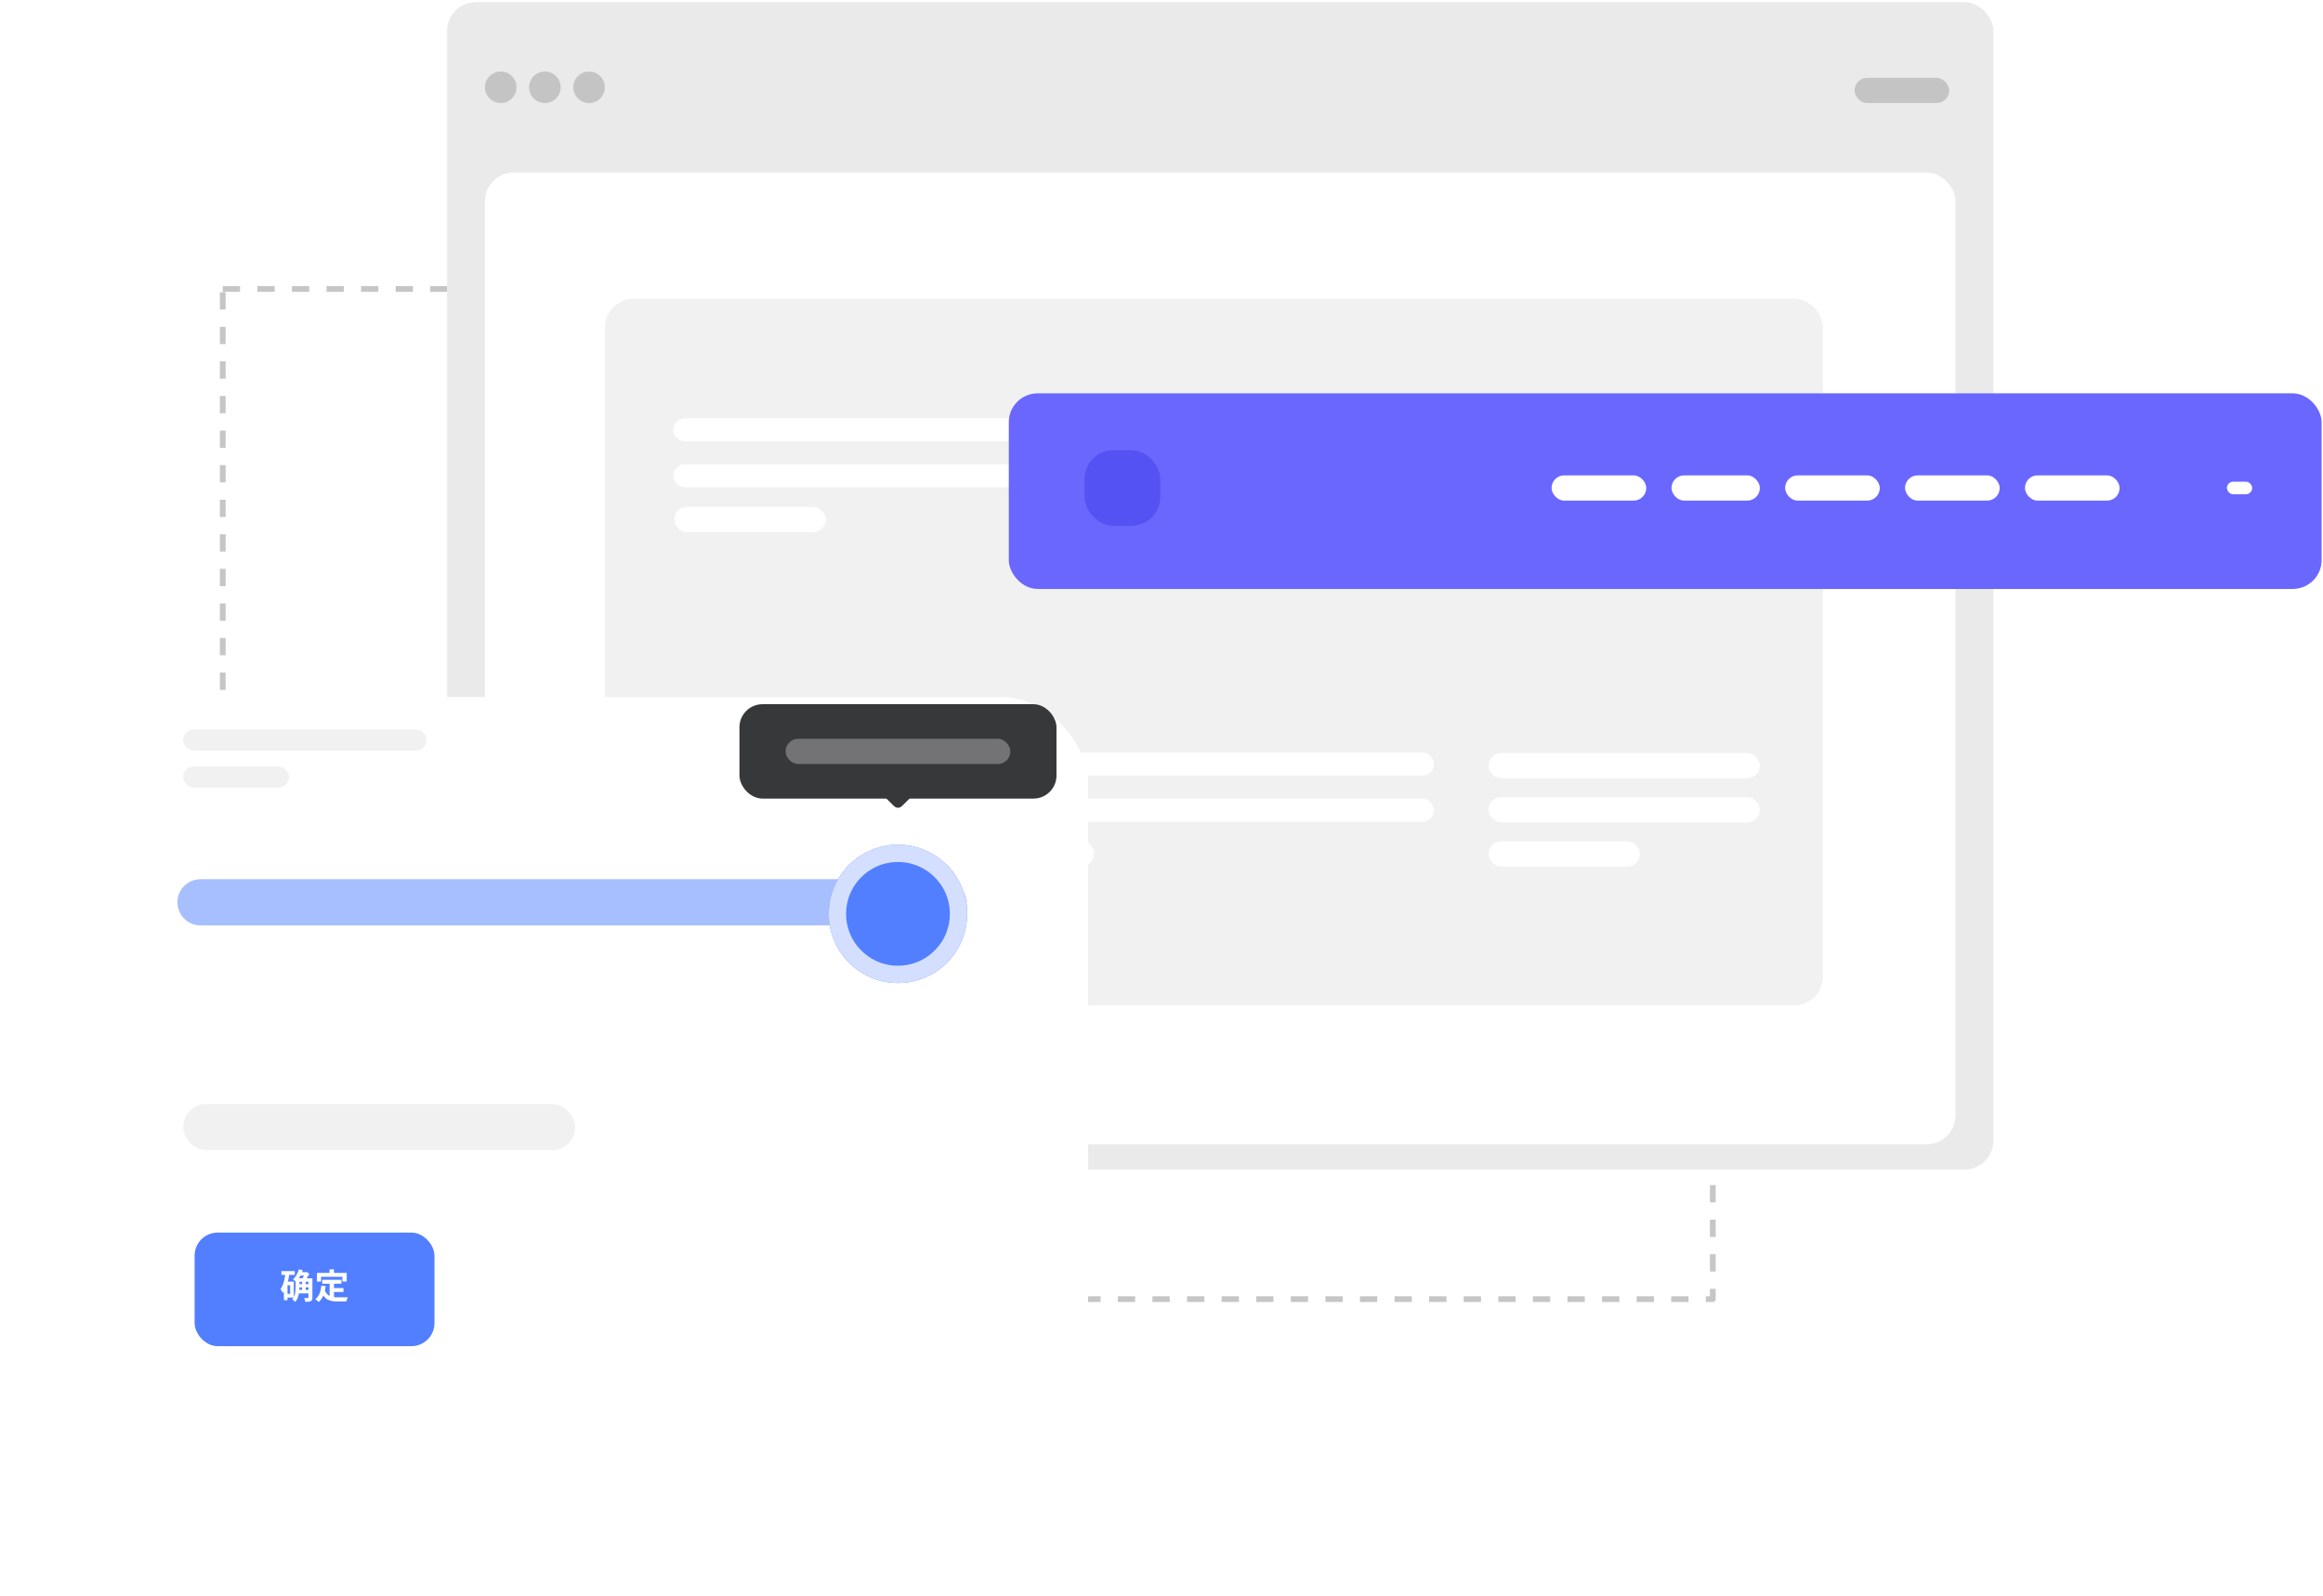
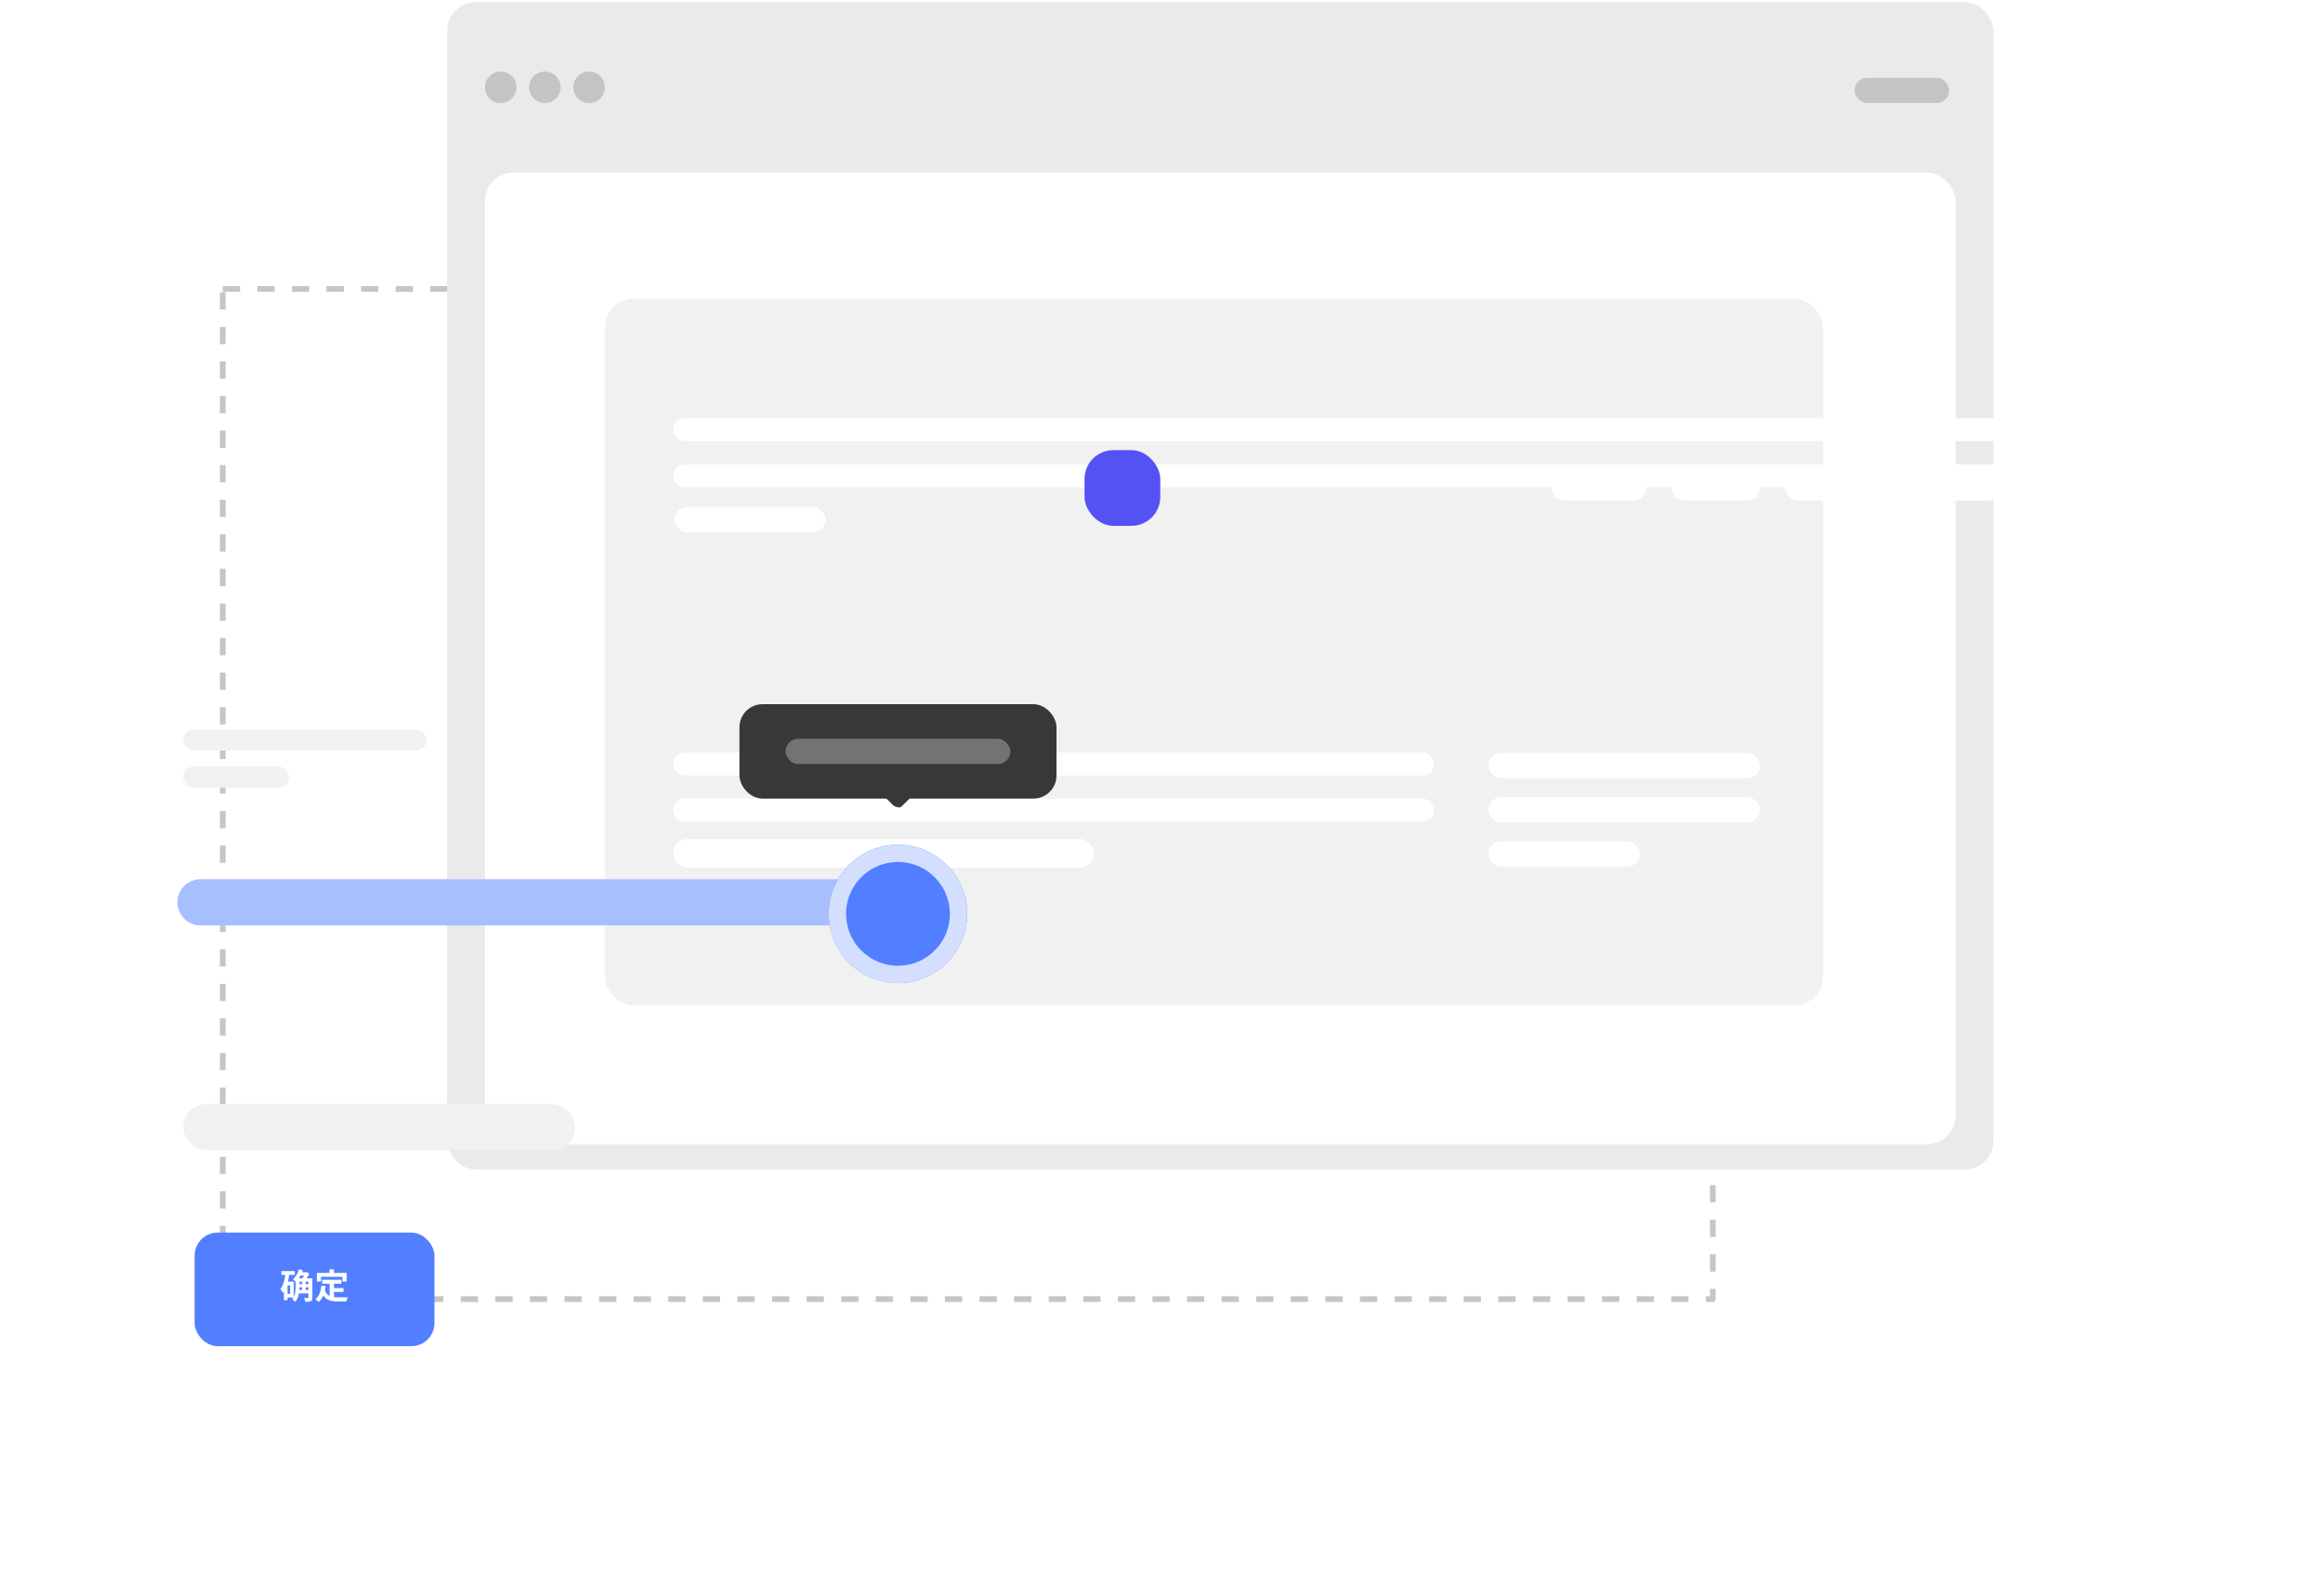
<svg xmlns="http://www.w3.org/2000/svg" width="403" height="277" viewBox="0 0 403 277" fill="none">
  <rect x="38.642" y="50.139" width="258.501" height="175.285" stroke="#C6C6C6" stroke-linejoin="round" stroke-dasharray="3 3" />
  <rect x="77.56" y="0.367" width="268.26" height="202.564" rx="5" fill="#EAEAEA" />
  <rect x="84.129" y="29.93" width="255.121" height="168.621" rx="5" fill="white" />
  <rect x="104.933" y="51.829" width="211.323" height="122.633" rx="5" fill="#F1F1F1" />
  <rect x="321.731" y="13.506" width="16.424" height="4.38" rx="2.19" fill="#C4C4C4" />
  <rect x="116.781" y="130.574" width="132" height="4" rx="2" fill="white" />
  <rect x="116.781" y="72.574" width="235" height="4" rx="2" fill="white" />
  <rect x="258.225" y="130.665" width="47.082" height="4.38" rx="2.19" fill="white" />
  <rect x="116.781" y="138.574" width="132" height="4" rx="2" fill="white" />
  <rect x="116.781" y="80.574" width="235" height="4" rx="2" fill="white" />
  <rect x="258.225" y="138.329" width="47.082" height="4.38" rx="2.19" fill="white" />
  <rect x="116.781" y="145.574" width="73" height="5" rx="2.5" fill="white" />
  <rect x="116.978" y="87.962" width="26.279" height="4.38" rx="2.19" fill="white" />
  <rect x="258.225" y="145.994" width="26.279" height="4.38" rx="2.19" fill="white" />
  <circle cx="86.867" cy="15.148" r="2.737" fill="#C4C4C4" />
  <circle cx="94.531" cy="15.148" r="2.737" fill="#C4C4C4" />
  <circle cx="102.196" cy="15.148" r="2.737" fill="#C4C4C4" />
  <g filter="url(#filter0_d_1236_1374)">
-     <rect x="16.243" y="110.956" width="167.526" height="134.678" rx="15" fill="white" />
-   </g>
+     </g>
  <rect x="31.782" y="126.574" width="42.23" height="3.672" rx="1.836" fill="#F1F1F1" />
  <rect x="31.782" y="133" width="18.361" height="3.672" rx="1.836" fill="#F1F1F1" />
  <rect x="31.782" y="191.574" width="68" height="8" rx="4" fill="#F1F1F1" />
  <rect x="30.782" y="152.574" width="137" height="8" rx="4" fill="#E5E7EA" />
  <path d="M30.782 156.574C30.782 154.365 32.572 152.574 34.782 152.574H151.782C153.991 152.574 155.782 154.365 155.782 156.574C155.782 158.783 153.991 160.574 151.782 160.574H34.782C32.572 160.574 30.782 158.783 30.782 156.574Z" fill="#A8BFFF" />
  <g filter="url(#filter1_dd_1236_1374)">
    <circle cx="155.782" cy="156.574" r="12" fill="#517FFF" />
    <circle cx="155.782" cy="156.574" r="10.5" stroke="#D4DFFF" stroke-width="3" />
  </g>
  <g filter="url(#filter2_dd_1236_1374)">
    <rect x="128.282" y="120.194" width="55" height="16.38" rx="4" fill="#37383A" />
    <rect opacity="0.3" x="136.282" y="126.194" width="39" height="4.38" rx="2.19" fill="white" />
  </g>
-   <path d="M156.913 139.442C156.517 139.838 156.319 140.036 156.091 140.111C155.89 140.176 155.673 140.176 155.473 140.111C155.244 140.036 155.046 139.838 154.65 139.442L151.782 136.574L159.782 136.574L156.913 139.442Z" fill="#37383A" />
+   <path d="M156.913 139.442C156.517 139.838 156.319 140.036 156.091 140.111C155.244 140.036 155.046 139.838 154.65 139.442L151.782 136.574L159.782 136.574L156.913 139.442Z" fill="#37383A" />
  <rect x="33.762" y="213.88" width="41.608" height="19.709" rx="4" fill="#517FFF" />
  <path d="M48.824 220.566H51.14V221.22H48.824V220.566ZM49.55 222.39H50.972V225.15H49.55V224.52H50.33V223.02H49.55V222.39ZM49.526 220.866L50.21 220.962C50.03 222.282 49.688 223.542 49.064 224.352C48.998 224.196 48.794 223.842 48.662 223.686C49.16 223.026 49.4 221.97 49.526 220.866ZM49.25 222.39H49.88V225.606H49.25V222.39ZM51.686 223.818H53.84V224.43H51.686V223.818ZM51.692 222.834H53.84V223.38H51.692V222.834ZM51.692 221.808H53.84V222.414H51.692V221.808ZM52.412 222.078H53.03V224.094H52.412V222.078ZM53.51 221.808H54.194V225.138C54.194 225.474 54.134 225.672 53.912 225.774C53.702 225.888 53.396 225.9 52.964 225.9C52.946 225.702 52.85 225.408 52.76 225.228C53.018 225.24 53.318 225.24 53.402 225.24C53.486 225.234 53.51 225.21 53.51 225.126V221.808ZM51.29 221.808H51.95V223.284C51.95 224.088 51.836 225.216 51.218 225.918C51.116 225.786 50.84 225.546 50.702 225.468C51.236 224.85 51.29 223.962 51.29 223.278V221.808ZM51.866 220.254L52.526 220.416C52.262 221.196 51.83 221.976 51.368 222.462C51.26 222.342 51.002 222.102 50.852 221.994C51.284 221.58 51.656 220.92 51.866 220.254ZM52.01 220.752H53.174V221.334H51.722L52.01 220.752ZM52.952 220.752H53.108L53.21 220.722L53.672 221.034C53.486 221.4 53.174 221.868 52.934 222.162C52.808 222.066 52.592 221.934 52.448 221.85C52.64 221.58 52.862 221.148 52.952 220.878V220.752ZM55.904 222.072H59.222V222.756H55.904V222.072ZM57.56 223.512H59.588V224.184H57.56V223.512ZM57.182 222.468H57.938V225.366L57.182 225.276V222.468ZM55.748 223.092L56.504 223.17C56.348 224.388 55.976 225.342 55.292 225.93C55.172 225.804 54.866 225.546 54.698 225.438C55.346 224.958 55.646 224.124 55.748 223.092ZM56.33 223.842C56.714 224.946 57.554 225.114 58.622 225.114C58.94 225.114 59.942 225.114 60.344 225.102C60.242 225.27 60.122 225.618 60.092 225.834H58.58C57.194 225.834 56.258 225.552 55.742 224.04L56.33 223.842ZM57.17 220.266H57.938V221.364H57.17V220.266ZM54.986 220.872H60.146V222.378H59.402V221.556H55.694V222.378H54.986V220.872Z" fill="white" />
-   <rect x="175.009" y="68.253" width="227.748" height="33.943" rx="5" fill="#6A67FF" />
  <rect x="269.174" y="82.487" width="16.424" height="4.38" rx="2.19" fill="white" />
  <rect x="289.978" y="82.487" width="15.329" height="4.38" rx="2.19" fill="white" />
  <rect x="188.149" y="78.107" width="13.139" height="13.139" rx="5" fill="#5552F3" />
  <rect x="309.687" y="82.487" width="16.424" height="4.38" rx="2.19" fill="white" />
  <rect x="330.491" y="82.487" width="16.424" height="4.38" rx="2.19" fill="white" />
  <rect x="351.295" y="82.487" width="16.424" height="4.38" rx="2.19" fill="white" />
  <rect x="386.333" y="83.582" width="4.38" height="2.19" rx="1.095" fill="white" />
  <defs>
    <filter id="filter0_d_1236_1374" x="0.243" y="99.956" width="209.526" height="176.678" filterUnits="userSpaceOnUse" color-interpolation-filters="sRGB">
      <feFlood flood-opacity="0" result="BackgroundImageFix" />
      <feColorMatrix in="SourceAlpha" type="matrix" values="0 0 0 0 0 0 0 0 0 0 0 0 0 0 0 0 0 0 127 0" result="hardAlpha" />
      <feOffset dx="5" dy="10" />
      <feGaussianBlur stdDeviation="10.5" />
      <feComposite in2="hardAlpha" operator="out" />
      <feColorMatrix type="matrix" values="0 0 0 0 0.7 0 0 0 0 0.7 0 0 0 0 0.7 0 0 0 0.25 0" />
      <feBlend mode="normal" in2="BackgroundImageFix" result="effect1_dropShadow_1236_1374" />
      <feBlend mode="normal" in="SourceGraphic" in2="effect1_dropShadow_1236_1374" result="shape" />
    </filter>
    <filter id="filter1_dd_1236_1374" x="133.782" y="136.574" width="44" height="44" filterUnits="userSpaceOnUse" color-interpolation-filters="sRGB">
      <feFlood flood-opacity="0" result="BackgroundImageFix" />
      <feColorMatrix in="SourceAlpha" type="matrix" values="0 0 0 0 0 0 0 0 0 0 0 0 0 0 0 0 0 0 127 0" result="hardAlpha" />
      <feOffset dy="2" />
      <feGaussianBlur stdDeviation="5" />
      <feColorMatrix type="matrix" values="0 0 0 0 0 0 0 0 0 0 0 0 0 0 0 0 0 0 0.1 0" />
      <feBlend mode="normal" in2="BackgroundImageFix" result="effect1_dropShadow_1236_1374" />
      <feColorMatrix in="SourceAlpha" type="matrix" values="0 0 0 0 0 0 0 0 0 0 0 0 0 0 0 0 0 0 127 0" result="hardAlpha" />
      <feOffset />
      <feGaussianBlur stdDeviation="1" />
      <feColorMatrix type="matrix" values="0 0 0 0 0 0 0 0 0 0 0 0 0 0 0 0 0 0 0.2 0" />
      <feBlend mode="normal" in2="effect1_dropShadow_1236_1374" result="effect2_dropShadow_1236_1374" />
      <feBlend mode="normal" in="SourceGraphic" in2="effect2_dropShadow_1236_1374" result="shape" />
    </filter>
    <filter id="filter2_dd_1236_1374" x="118.282" y="112.194" width="75" height="36.38" filterUnits="userSpaceOnUse" color-interpolation-filters="sRGB">
      <feFlood flood-opacity="0" result="BackgroundImageFix" />
      <feColorMatrix in="SourceAlpha" type="matrix" values="0 0 0 0 0 0 0 0 0 0 0 0 0 0 0 0 0 0 127 0" result="hardAlpha" />
      <feOffset dy="2" />
      <feGaussianBlur stdDeviation="5" />
      <feColorMatrix type="matrix" values="0 0 0 0 0 0 0 0 0 0 0 0 0 0 0 0 0 0 0.1 0" />
      <feBlend mode="normal" in2="BackgroundImageFix" result="effect1_dropShadow_1236_1374" />
      <feColorMatrix in="SourceAlpha" type="matrix" values="0 0 0 0 0 0 0 0 0 0 0 0 0 0 0 0 0 0 127 0" result="hardAlpha" />
      <feOffset />
      <feGaussianBlur stdDeviation="1" />
      <feColorMatrix type="matrix" values="0 0 0 0 0 0 0 0 0 0 0 0 0 0 0 0 0 0 0.2 0" />
      <feBlend mode="normal" in2="effect1_dropShadow_1236_1374" result="effect2_dropShadow_1236_1374" />
      <feBlend mode="normal" in="SourceGraphic" in2="effect2_dropShadow_1236_1374" result="shape" />
    </filter>
  </defs>
</svg>